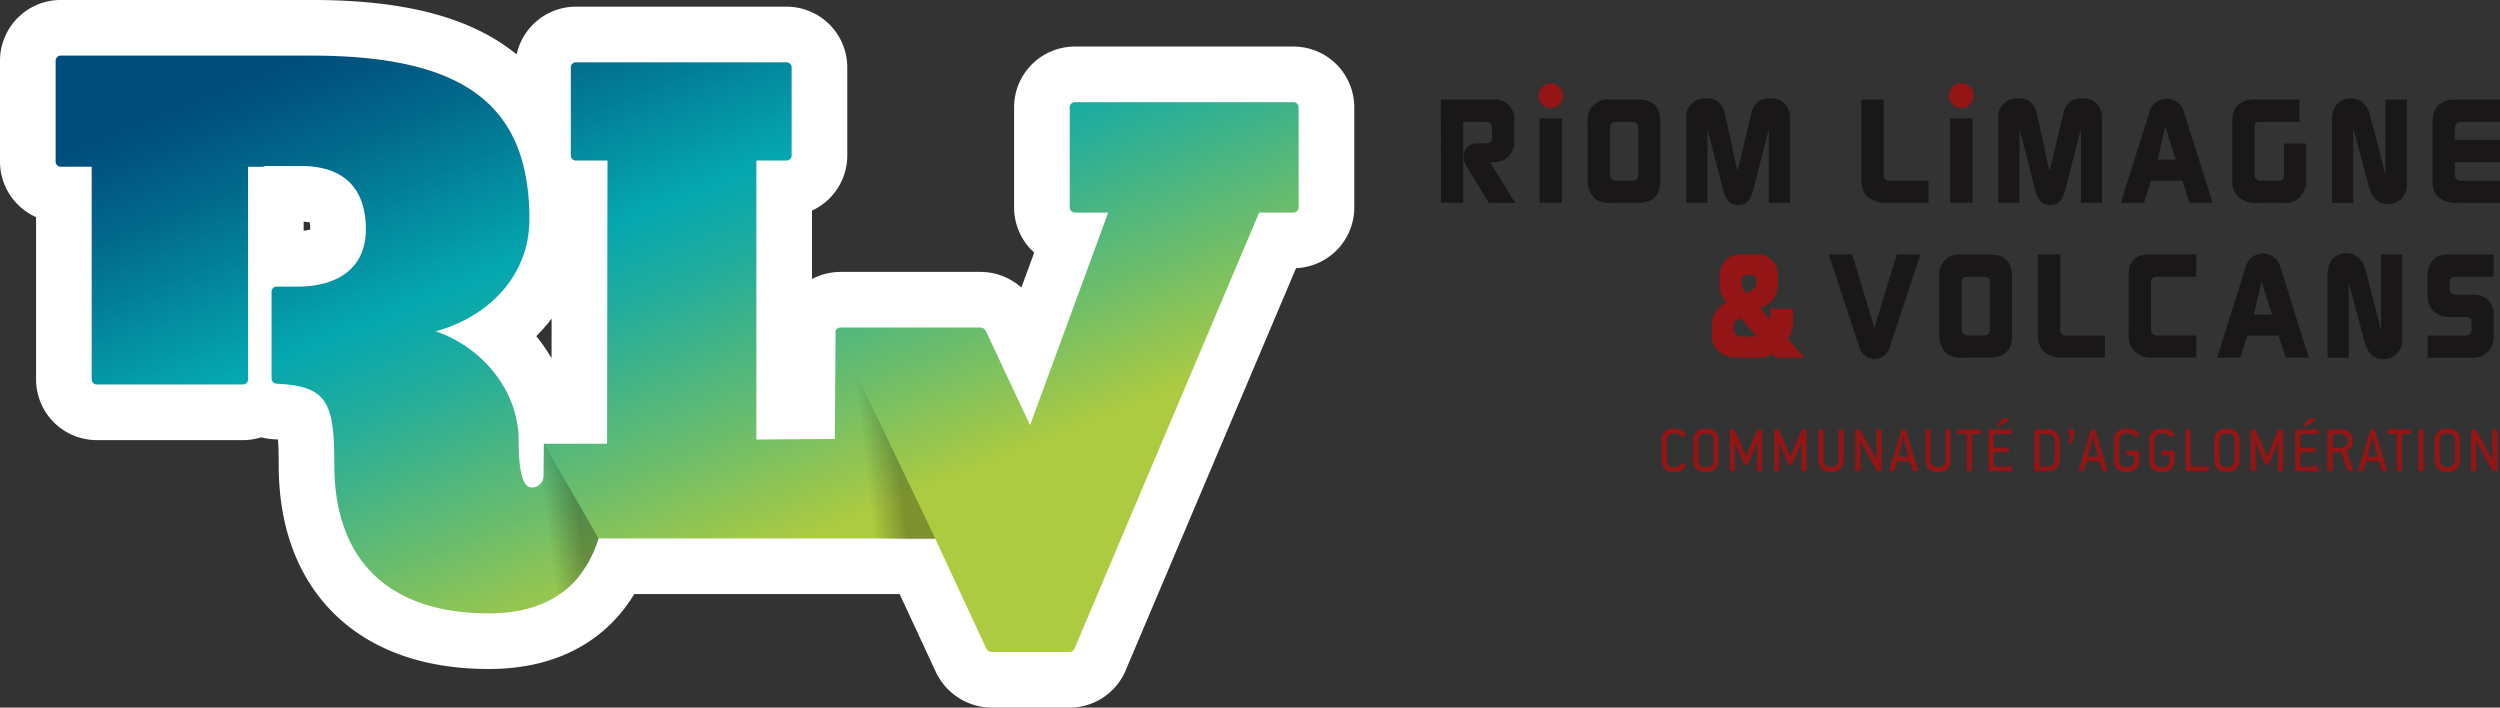
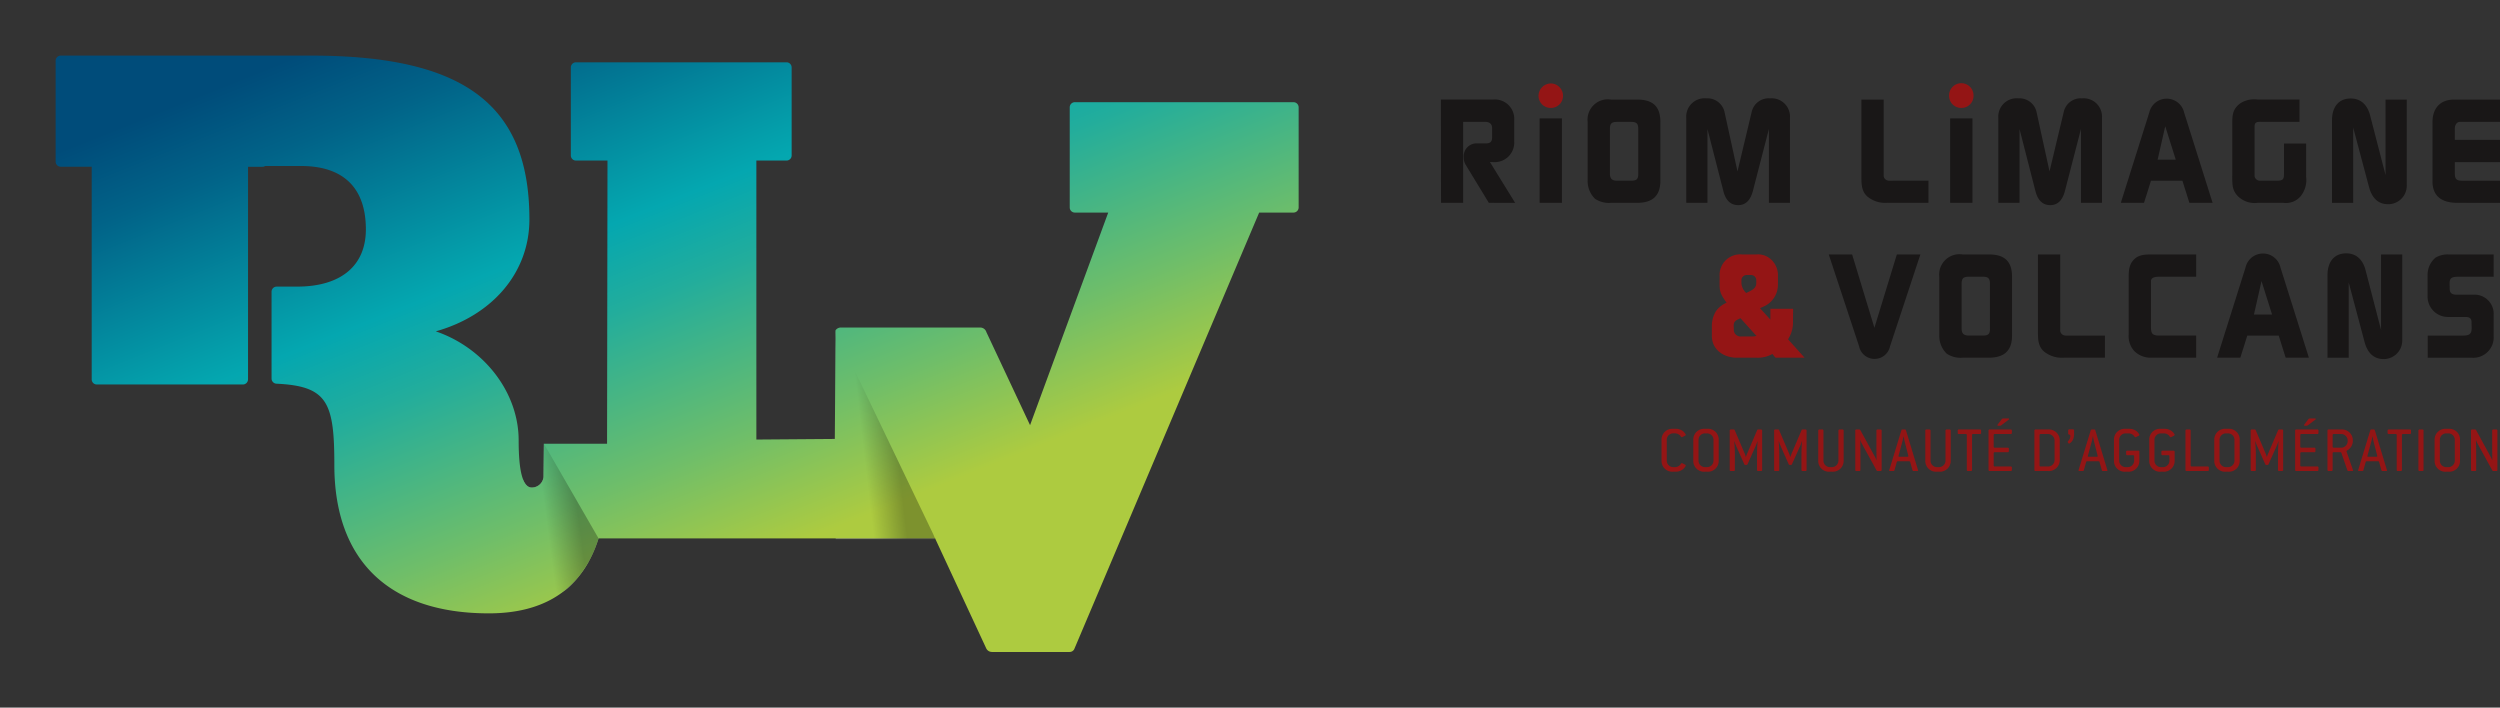
<svg xmlns="http://www.w3.org/2000/svg" xmlns:xlink="http://www.w3.org/1999/xlink" width="449.384" height="127.195" viewBox="0 0 449.384 127.195">
  <rect x="0" y="0" width="449.384" height="127.195" fill="#333333" stroke="none" />
  <defs>
    <linearGradient id="b" x1=".014" x2=".825" y2=".975" gradientUnits="objectBoundingBox">
      <stop offset="0" stop-color="#004c7a" />
      <stop offset=".09" stop-color="#004c7a" />
      <stop offset=".18" stop-color="#016388" />
      <stop offset=".36" stop-color="#049eaa" />
      <stop offset=".39" stop-color="#04a7b0" />
      <stop offset=".48" stop-color="#22ad9c" />
      <stop offset=".66" stop-color="#6fbe69" />
      <stop offset=".79" stop-color="#adcb40" />
      <stop offset="1" stop-color="#adcb40" />
    </linearGradient>
    <linearGradient id="a" x1=".309" y1=".696" x2=".63" y2=".618" gradientUnits="objectBoundingBox">
      <stop offset="0" stop-opacity="0" />
      <stop offset="1" />
    </linearGradient>
    <linearGradient id="c" x1=".327" y1=".524" x2=".729" y2=".407" xlink:href="#a" />
  </defs>
  <g fill="#fff">
-     <path d="M232.515 18.369h-39.307a.918.918 0 00-.92.926v17.992a.917.917 0 00.92.924h6l-14.051 38.212-7.854-16.732a1.152 1.152 0 00-1.1-.816h-25.061a1.159 1.159 0 00-.96.507l.016 1.4-.016 1.988-.122 16.132-14.1.108V28.861h5.425a.916.916 0 00.916-.922V12.126a.922.922 0 00-.916-.926h-37.852a.924.924 0 00-.924.926v15.813a.918.918 0 00.924.922h5.665l-.077 50.9H97.76l-.065 6a2.106 2.106 0 01-2.082 1.878c-1.614 0-2.383-2.778-2.383-8.487 0-8.685-6.286-16.643-14.895-19.591 10.213-2.879 16.828-10.589 16.828-20.129 0-20.629-11.753-29.438-39.262-29.438H10.928a.923.923 0 00-.928.926v18.134a.921.921 0 00.928.918h5.555v38.222a.917.917 0 00.922.92h26.243a.93.93 0 00.936-.92V29.978h2.6a.887.887 0 00.482-.14h6.44c7.623 0 11.66 3.939 11.66 11.393 0 6.544-4.5 10.288-12.362 10.288h-3.667a.924.924 0 00-.924.926v15.6a.93.93 0 00.875.924c9.189.437 10.412 3.333 10.412 14.618 0 17.2 9.865 26.665 27.77 26.665 9.828 0 15.129-4.145 17.972-9.314h0v-.012h0a22.309 22.309 0 001.748-4.143h60.5l9.151 19.685a1.154 1.154 0 001.068.726h13.968a.926.926 0 00.848-.566l33.215-78.417h6.168a.925.925 0 00.928-.924V19.295a.926.926 0 00-.921-.926z" stroke="#fff" stroke-linejoin="round" stroke-width="20" />
    <path d="M150.239 60.909l-.02 1.986v34.018h17.913l-.413-.964-17.5-36.436zm-52.535 24.54v.295a2.144 2.144 0 01-2.517 1.85c-.858-.329-1.236-1.581-1.236-1.581s3.305 16.394 5.086 19.6c2.035 3.667 6.807-4.692 6.807-4.692a22.909 22.909 0 001.046-2.188c.446-1.1.7-1.961.7-1.961l-9.827-17.025z" opacity=".28" />
  </g>
  <path d="M555.241 269.491h-39.307a.918.918 0 00-.92.926v17.992a.917.917 0 00.92.924h6l-14.051 38.212-7.854-16.732a1.152 1.152 0 00-1.1-.816h-25.061a1.159 1.159 0 00-.96.507l.016 1.4-.016 1.988-.122 16.132-14.1.108v-50.149h5.425a.916.916 0 00.916-.922v-15.813a.922.922 0 00-.916-.926h-37.852a.924.924 0 00-.924.926v15.813a.918.918 0 00.924.922h5.665l-.077 50.9h-11.361l-.065 6a2.106 2.106 0 01-2.082 1.878c-1.614 0-2.383-2.778-2.383-8.487 0-8.685-6.286-16.643-14.895-19.591 10.213-2.879 16.828-10.589 16.828-20.129 0-20.629-11.753-29.438-39.262-29.438h-44.973a.923.923 0 00-.928.926v18.134a.921.921 0 00.928.918h5.555v38.222a.917.917 0 00.922.92h26.243a.93.93 0 00.936-.92V281.1h2.6a.887.887 0 00.482-.14h6.44c7.623 0 11.66 3.939 11.66 11.393 0 6.544-4.5 10.288-12.362 10.288h-3.667a.924.924 0 00-.924.926v15.6a.93.93 0 00.875.924c9.189.437 10.412 3.333 10.412 14.618 0 17.2 9.865 26.665 27.77 26.665 9.828 0 15.129-4.145 17.972-9.314h0v-.012h0a22.309 22.309 0 001.748-4.143h60.5l9.151 19.685a1.154 1.154 0 001.068.726h13.968a.926.926 0 00.848-.566l33.215-78.417h6.168a.925.925 0 00.928-.924v-17.992a.926.926 0 00-.921-.926z" transform="translate(-322.726 -251.122)" stroke="rgba(255,255,255,0)" fill="url(#b)" />
  <path d="M97.33 45.576l-.02 1.986V81.58h17.913l-.413-.964-17.5-36.436z" transform="translate(52.909 15.333)" opacity=".28" fill="url(#a)" />
  <path d="M61.3 60.242v.295a2.144 2.144 0 01-2.517 1.85c-.858-.329-1.236-1.581-1.236-1.581s3.305 16.394 5.086 19.6c2.035 3.667 6.807-4.692 6.807-4.692a22.909 22.909 0 001.046-2.188c.446-1.1.7-1.961.7-1.961L61.359 54.54z" transform="translate(36.404 25.207)" opacity=".28" fill="url(#c)" />
  <path d="M319.149 64.298l-.557-.67a5.332 5.332 0 01-2.838.67h-3.56c-2.337 0-4.48-1.422-4.48-3.921V58.4a5.1 5.1 0 01.724-2.447 4.32 4.32 0 011.923-1.533c-1.449-2.027-1.251-2.255-1.251-4.728a3.7 3.7 0 014.058-3.953h2.5a3.483 3.483 0 012.955 1.168 3.923 3.923 0 01.97 2.34v1.917a4.289 4.289 0 01-2.474 3.894l-.752.334 1.864 2.06v-1.949h4.089l-.028 2.73a5.53 5.53 0 01-.887 2.752l2.972 3.312zm-6.289-7.095c-.638.3-1.223.472-1.223 1.278 0 .336.027.644.027.974a1.229 1.229 0 001.311 1.03h1.916a2.832 2.832 0 00.833-.108zm2.838-6.759a.937.937 0 00-.944-1.007h-.805a.928.928 0 00-.92.92v.532a2.568 2.568 0 00.868 1.775c.746-.391 1.8-.721 1.8-1.749z" fill="#941515" />
  <path d="M339.743 62.236a2.84 2.84 0 01-5.568 0l-5.45-16.5h4.2l4.005 13.185 4.035-13.185h4.229zm17.755 2.061h-4.7a4.485 4.485 0 01-2.867-.724 4.429 4.429 0 01-1.337-3.255V49.744a3.653 3.653 0 014.2-4.005h4.733c2.756 0 4.145 1.195 4.145 4.005v10.574c0 2.784-1.475 3.978-4.172 3.978m.2-13.274c0-.995-.308-1.278-1.306-1.278h-2.45c-1 0-1.337.25-1.337 1.278v7.987c0 .975.389 1.308 1.337 1.308h2.45c.915 0 1.306-.2 1.306-1.169zm13.273 13.276a5.081 5.081 0 01-3.588-1.141c-1-.894-1.057-2.144-1.057-3.4V45.739h4.008v13.715a.8.8 0 00.248.558c.363.416.974.308 1.472.308h6.316v3.978zm15.422 0a4.182 4.182 0 01-2.723-1.169 3.923 3.923 0 01-1.034-2.955V49.966c0-1.281.027-2.419 1-3.365.893-.89 2.171-.862 3.366-.862h7.765v4.007h-6.649c-.558 0-1.479.054-1.479.807v8.122c0 1.256.2 1.644 1.5 1.644h6.624v3.978zm24.461 0l-1.252-3.978h-5.645l-1.252 3.978h-4.175l5.119-16.246a3.215 3.215 0 016.261 0l5.12 16.246zm-4.341-13.773l-1.359 6.009h3.253zm21.966 14.021c-1.976 0-2.984-1.334-3.453-3.116l-2.838-10.656v13.525h-3.813V49.437c0-2.165 1.035-3.894 3.37-3.894 1.921 0 3.033 1.28 3.474 3.033l2.784 10.737V45.739h3.808v15.36a3.333 3.333 0 01-3.332 3.445m15.783-.246h-7.873V60.32h6.452c1.755 0 1.421-1.058 1.421-2.423 0-.894-.643-.92-1.312-.92h-2.866a3.67 3.67 0 01-3.721-3.642v-3.924a4.055 4.055 0 011.415-3.087 4.176 4.176 0 012.367-.584h8.1v4.007h-6.457c-1.729 0-1.448.753-1.448 2.17 0 .866.53 1.056 1.307 1.056h2.893a3.447 3.447 0 013.7 3.677v3.728a3.671 3.671 0 01-3.981 3.922M267.622 36.459l-4.2-6.9a2.457 2.457 0 01-.308-1.25 2.31 2.31 0 012.42-2.534h1.586c.752 0 1.089-.307 1.089-1.059v-1.7c0-.779-.526-1.111-1.252-1.111h-3.949v14.549h-3.98l-.026-18.558h9.346a3.489 3.489 0 013.837 3.758v3.736a3.517 3.517 0 01-3.561 3.758c-.276 0-.526-.028-.806-.028l4.534 7.344zm9.132-15.182h4.011V36.46h-4.011zm17.529 15.182h-4.7a4.485 4.485 0 01-2.867-.722 4.44 4.44 0 01-1.332-3.255V21.91a3.65 3.65 0 014.2-4.009h4.725c2.753 0 4.15 1.2 4.15 4.009v10.571c0 2.781-1.476 3.977-4.178 3.977m.2-13.268c0-1-.308-1.28-1.31-1.28h-2.45c-1 0-1.333.248-1.333 1.28v7.984c0 .971.39 1.307 1.333 1.307h2.45c.921 0 1.31-.195 1.31-1.169zm23.485 13.267V23.19l-2.89 11.183c-.363 1.334-1.089 2.5-2.619 2.5-1.559 0-2.31-1.111-2.669-2.5L306.92 23.19v13.267h-3.809V21.185a3.3 3.3 0 013.62-3.505 3.144 3.144 0 013.253 2.423l2.337 10.708 2.555-10.708a3.122 3.122 0 013.284-2.423 3.3 3.3 0 013.593 3.505v15.272zm21.28.002a5.05 5.05 0 01-3.59-1.141c-1-.89-1.06-2.141-1.06-3.393V17.901h4.005v13.717a.8.8 0 00.253.558c.363.417.97.305 1.474.305h6.318v3.977zm11.3-15.182h4.009V36.46h-4.009zm23.513 15.18V23.19l-2.892 11.183c-.362 1.334-1.088 2.5-2.612 2.5-1.559 0-2.313-1.111-2.672-2.5l-2.866-11.183v13.267h-3.813V21.185a3.3 3.3 0 013.615-3.505 3.138 3.138 0 013.251 2.423l2.339 10.708 2.561-10.708a3.115 3.115 0 013.283-2.423 3.3 3.3 0 013.588 3.505v15.272zm19.49.002l-1.251-3.977h-5.65l-1.253 3.977h-4.17l5.12-16.245a3.213 3.213 0 016.256 0l5.12 16.245zm-4.341-13.77l-1.364 6.009h3.257zm24.494 12.38a3.425 3.425 0 01-3.26 1.391h-4.587a4.31 4.31 0 01-3.615-1.222 3.28 3.28 0 01-.92-1.9 13.23 13.23 0 01-.059-1.834V22.49c0-1.668-.027-2.781 1.37-3.868a4.584 4.584 0 013.2-.725h7.512v4.009h-6.628c-.639 0-1.444-.139-1.444.779v9.014a.977.977 0 00.859.779h3.146c1.168 0 1.283-.305 1.283-1.336v-5.343h3.977v5.953a4.635 4.635 0 01-.833 3.312m15.583 1.647c-1.977 0-2.978-1.337-3.453-3.117l-2.837-10.654v13.521h-3.809V21.605c0-2.172 1.028-3.9 3.365-3.9 1.922 0 3.038 1.279 3.482 3.033l2.779 10.738V17.902h3.813v15.359a3.339 3.339 0 01-3.339 3.45m12.418-.252c-2.614 0-4.456-1.057-4.456-3.866V21.937c0-2.45 1.372-4.036 3.872-4.036h8.265v4.009h-7.205c-.642 0-.918.666-.918 1.2v2.031h8.124v4.007h-8.124v2.059c0 1.251.584 1.279 1.614 1.279h6.51v3.977z" fill="#191717" />
  <path d="M278.757 19.398a2.171 2.171 0 01-2.2-2.115 2.24 2.24 0 012.2-2.282 2.214 2.214 0 012.2 2.256 2.156 2.156 0 01-2.2 2.141m73.79 0a2.167 2.167 0 01-2.193-2.115 2.2 2.2 0 114.394-.024 2.159 2.159 0 01-2.2 2.141m-49.943 64.877a2.063 2.063 0 01-1.469.509h-.368a1.926 1.926 0 01-2.1-1.98v-3.745a1.933 1.933 0 012.1-1.98h.368a2.11 2.11 0 011.4.438 1.98 1.98 0 01.486.6l-.06.167-.627.309-.143-.047a1.272 1.272 0 00-1.055-.651h-.368a1.155 1.155 0 00-1.162 1.161v3.745a1.165 1.165 0 001.162 1.164h.368a1.237 1.237 0 001.055-.677l.155-.048.628.321.047.154a2.088 2.088 0 01-.416.558m4.24.512h-.368a1.924 1.924 0 01-2.1-1.98v-3.746a1.93 1.93 0 012.1-1.979h.368a1.926 1.926 0 012.1 1.979v3.746a1.932 1.932 0 01-2.1 1.98m1.162-5.726a1.163 1.163 0 00-1.162-1.16h-.368a1.156 1.156 0 00-1.162 1.16v3.746a1.165 1.165 0 001.162 1.163h.368a1.172 1.172 0 001.162-1.163zm8.627 5.606h-.688l-.117-.119v-2.443c0-1.126.047-2.145.107-2.75l-.048-.013a6.567 6.567 0 01-.3.83l-1.491 3.333-.107.07h-.321l-.107-.07-1.481-3.331a5.715 5.715 0 01-.295-.83l-.049.013a26.915 26.915 0 01.107 2.75v2.442l-.119.119h-.687l-.117-.119v-7.231l.117-.119h.652l.107.069 1.862 4.375a4.819 4.819 0 01.154.476h.036c.022-.1.129-.393.164-.476l1.862-4.375.107-.069h.652l.119.119v7.231zm7.988 0h-.687l-.119-.119v-2.443c0-1.126.047-2.145.107-2.75l-.049-.013a6.2 6.2 0 01-.295.83l-1.494 3.333-.106.07h-.321l-.107-.07-1.482-3.331a6.012 6.012 0 01-.3-.83l-.047.013a27.269 27.269 0 01.107 2.75v2.442l-.119.119h-.688l-.119-.119v-7.231l.119-.119h.652l.107.069 1.862 4.375a4.537 4.537 0 01.154.476h.035c.023-.1.13-.393.167-.476l1.861-4.375.107-.069h.652l.117.119v7.231zm4.679.119h-.366a1.926 1.926 0 01-2.1-1.98v-5.488l.119-.119h.7l.117.119v5.487a1.165 1.165 0 001.163 1.163h.366a1.172 1.172 0 001.162-1.163v-5.488l.119-.119h.7l.119.119v5.488a1.932 1.932 0 01-2.1 1.98m8.818-.118h-.664l-.106-.059-2.7-4.908a2.767 2.767 0 01-.224-.558h-.043c.023.426.036 1.635.036 2.892v2.514l-.119.119h-.688l-.119-.119v-7.231l.119-.119h.652l.107.058 2.7 4.945a3.424 3.424 0 01.213.509h.036c-.012-.484-.025-1.908-.025-2.845v-2.548l.12-.119h.7l.119.119v7.231zm6.541 0h-.747l-.119-.082-.45-1.6-.119-.072h-2.137l-.119.072-.45 1.6-.119.082h-.687c-.107 0-.143-.059-.12-.154l2.206-7.232.117-.082h.546l.119.082 2.193 7.232c.024.1-.013.154-.119.154m-2.3-5.357c-.107-.429-.166-.855-.166-.855h-.035a8.189 8.189 0 01-.179.855l-.712 2.63a.112.112 0 00.12.155h1.529a.111.111 0 00.117-.155zm6.191 5.476h-.366a1.926 1.926 0 01-2.1-1.98v-5.488l.119-.119h.7l.119.119v5.487a1.166 1.166 0 001.163 1.163h.366a1.173 1.173 0 001.163-1.163v-5.488l.119-.119h.7l.119.119v5.488a1.93 1.93 0 01-2.1 1.98m7.45-6.769h-1.4l-.119.119v6.415l-.119.119h-.7l-.12-.119v-6.415l-.119-.119h-1.4l-.119-.116v-.583l.119-.119h3.97l.119.119v.583zm5.524 6.651h-3.96l-.119-.119v-7.232l.119-.119h3.961l.119.119v.583l-.119.116h-3.035l-.119.119v2.218l.119.12h2.489l.12.117v.579l-.12.12h-2.489l-.119.119v2.325l.119.119h3.035l.119.119v.58zm-1.814-8.2l-.167.059h-.451l-.059-.13.829-1.1.155-.073h1.1l.034.143zm8.438 8.2h-2.337l-.119-.119v-7.231l.119-.119h2.337a1.96 1.96 0 012.1 2.1v3.26a1.962 1.962 0 01-2.1 2.11m1.172-5.488a1.174 1.174 0 00-1.172-1.163h-1.411l-.12.117v5.6l.12.119h1.411a1.168 1.168 0 001.172-1.164zm3.232-.014a1.566 1.566 0 01-.579.57l-.167-.048-.132-.238.049-.153a1.269 1.269 0 00.426-1.056l-.12-.12h-.142l-.117-.116v-.712l.117-.12h.819l.119.12v.652a2.312 2.312 0 01-.274 1.222m6.144 5.5h-.746l-.117-.082-.45-1.6-.119-.072h-2.137l-.116.072-.45 1.6-.12.082h-.691c-.106 0-.142-.059-.119-.154l2.206-7.232.119-.082h.545l.119.082 2.192 7.232c.025.1-.009.154-.116.154m-2.3-5.357c-.107-.429-.167-.855-.167-.855h-.035a8.194 8.194 0 01-.179.855l-.711 2.63a.111.111 0 00.119.155h1.527a.111.111 0 00.117-.155zm6.065 5.477h-.364a1.926 1.926 0 01-2.1-1.98v-3.746a1.932 1.932 0 012.1-1.979h.579a2.1 2.1 0 011.422.463 1.95 1.95 0 01.464.579l-.059.167-.63.308-.141-.046a1.248 1.248 0 00-1.057-.652h-.578a1.158 1.158 0 00-1.164 1.16v3.746a1.166 1.166 0 001.164 1.163h.365a1.172 1.172 0 001.163-1.163v-.866l-.117-.119h-1.211l-.119-.119v-.58l.119-.117h2.145l.12.117v1.683a1.932 1.932 0 01-2.1 1.98m6.339.001h-.362a1.926 1.926 0 01-2.1-1.98v-3.746a1.932 1.932 0 012.1-1.979h.58a2.1 2.1 0 011.422.463 1.945 1.945 0 01.463.579l-.059.167-.63.308-.141-.046a1.246 1.246 0 00-1.056-.652h-.58a1.158 1.158 0 00-1.164 1.16v3.746a1.166 1.166 0 001.164 1.163h.367a1.172 1.172 0 001.163-1.163v-.866l-.119-.119h-1.21l-.12-.119v-.58l.12-.117h2.145l.119.117v1.683a1.931 1.931 0 01-2.1 1.98m8.128-.119h-3.96l-.12-.119v-7.231l.12-.119h.688l.119.119v6.413l.119.119h3.034l.12.119v.58zm3.566.12h-.368a1.927 1.927 0 01-2.1-1.98v-3.746a1.933 1.933 0 012.1-1.979h.368a1.924 1.924 0 012.1 1.979v3.746a1.93 1.93 0 01-2.1 1.98m1.162-5.726a1.162 1.162 0 00-1.162-1.16h-.368a1.155 1.155 0 00-1.16 1.16v3.746a1.163 1.163 0 001.16 1.163h.368a1.172 1.172 0 001.162-1.163zm8.628 5.606h-.69l-.119-.119v-2.443c0-1.126.048-2.145.107-2.75l-.046-.013a6.631 6.631 0 01-.3.83l-1.489 3.333-.106.07h-.321l-.106-.07-1.482-3.331a6.336 6.336 0 01-.3-.83l-.047.013a26.521 26.521 0 01.108 2.75v2.442l-.119.119h-.688l-.12-.119v-7.231l.12-.119h.652l.106.069 1.863 4.375a4.537 4.537 0 01.154.476h.034c.025-.1.13-.393.167-.476l1.862-4.375.108-.069h.652l.119.119v7.231zm6.351 0h-3.957l-.12-.119v-7.232l.12-.119h3.957l.12.119v.583l-.12.116h-3.034l-.119.119v2.218l.119.12h2.489l.119.117v.579l-.119.12h-2.489l-.119.119v2.325l.119.119h3.034l.12.119v.58zm-1.812-8.2l-.164.059h-.452l-.06-.13.832-1.1.153-.073h1.103l.036.143zm8.032 8.2h-.782l-.108-.082-1.112-3.224-.1-.072h-1.337l-.12.119v3.141l-.119.119h-.688l-.119-.119v-7.231l.119-.119h2.337a1.96 1.96 0 012.1 2.1v.119a2.008 2.008 0 01-1.079 1.588l-.059.13 1.175 3.378c.035.1 0 .154-.107.154m-.854-5.488a1.174 1.174 0 00-1.172-1.163h-1.411l-.12.117v2.218l.12.12h1.411a1.176 1.176 0 001.172-1.173zm6.947 5.487h-.749l-.116-.082-.451-1.6-.119-.072h-2.136l-.117.072-.45 1.6-.119.082h-.688c-.107 0-.143-.059-.119-.154l2.2-7.232.119-.082h.546l.119.082 2.192 7.232c.023.1-.011.154-.116.154m-2.3-5.357c-.106-.429-.167-.855-.167-.855h-.034a8.4 8.4 0 01-.18.855l-.709 2.63a.111.111 0 00.119.155h1.529a.11.11 0 00.117-.155zm6.626-1.294h-1.4l-.12.119v6.415l-.119.119h-.7l-.119-.119v-6.415l-.119-.119h-1.4l-.119-.116v-.583l.119-.119h3.971l.119.119v.583zm2.25 6.651h-.686l-.12-.119v-7.231l.12-.119h.686l.119.119v7.231zm4.576.12h-.368a1.927 1.927 0 01-2.1-1.98v-3.746a1.933 1.933 0 012.1-1.979h.368a1.925 1.925 0 012.1 1.979v3.746a1.931 1.931 0 01-2.1 1.98m1.162-5.726a1.163 1.163 0 00-1.162-1.16h-.368a1.155 1.155 0 00-1.16 1.16v3.746a1.163 1.163 0 001.16 1.163h.368a1.172 1.172 0 001.162-1.163zm7.535 5.606h-.66l-.107-.059-2.7-4.908a2.843 2.843 0 01-.226-.558h-.036c.025.426.036 1.635.036 2.892v2.514l-.119.119h-.688l-.119-.119v-7.231l.119-.119h.652l.107.058 2.7 4.945a3.421 3.421 0 01.214.509h.036c-.013-.484-.025-1.908-.025-2.845v-2.548l.119-.119h.7l.12.119v7.231z" fill="#941515" />
</svg>